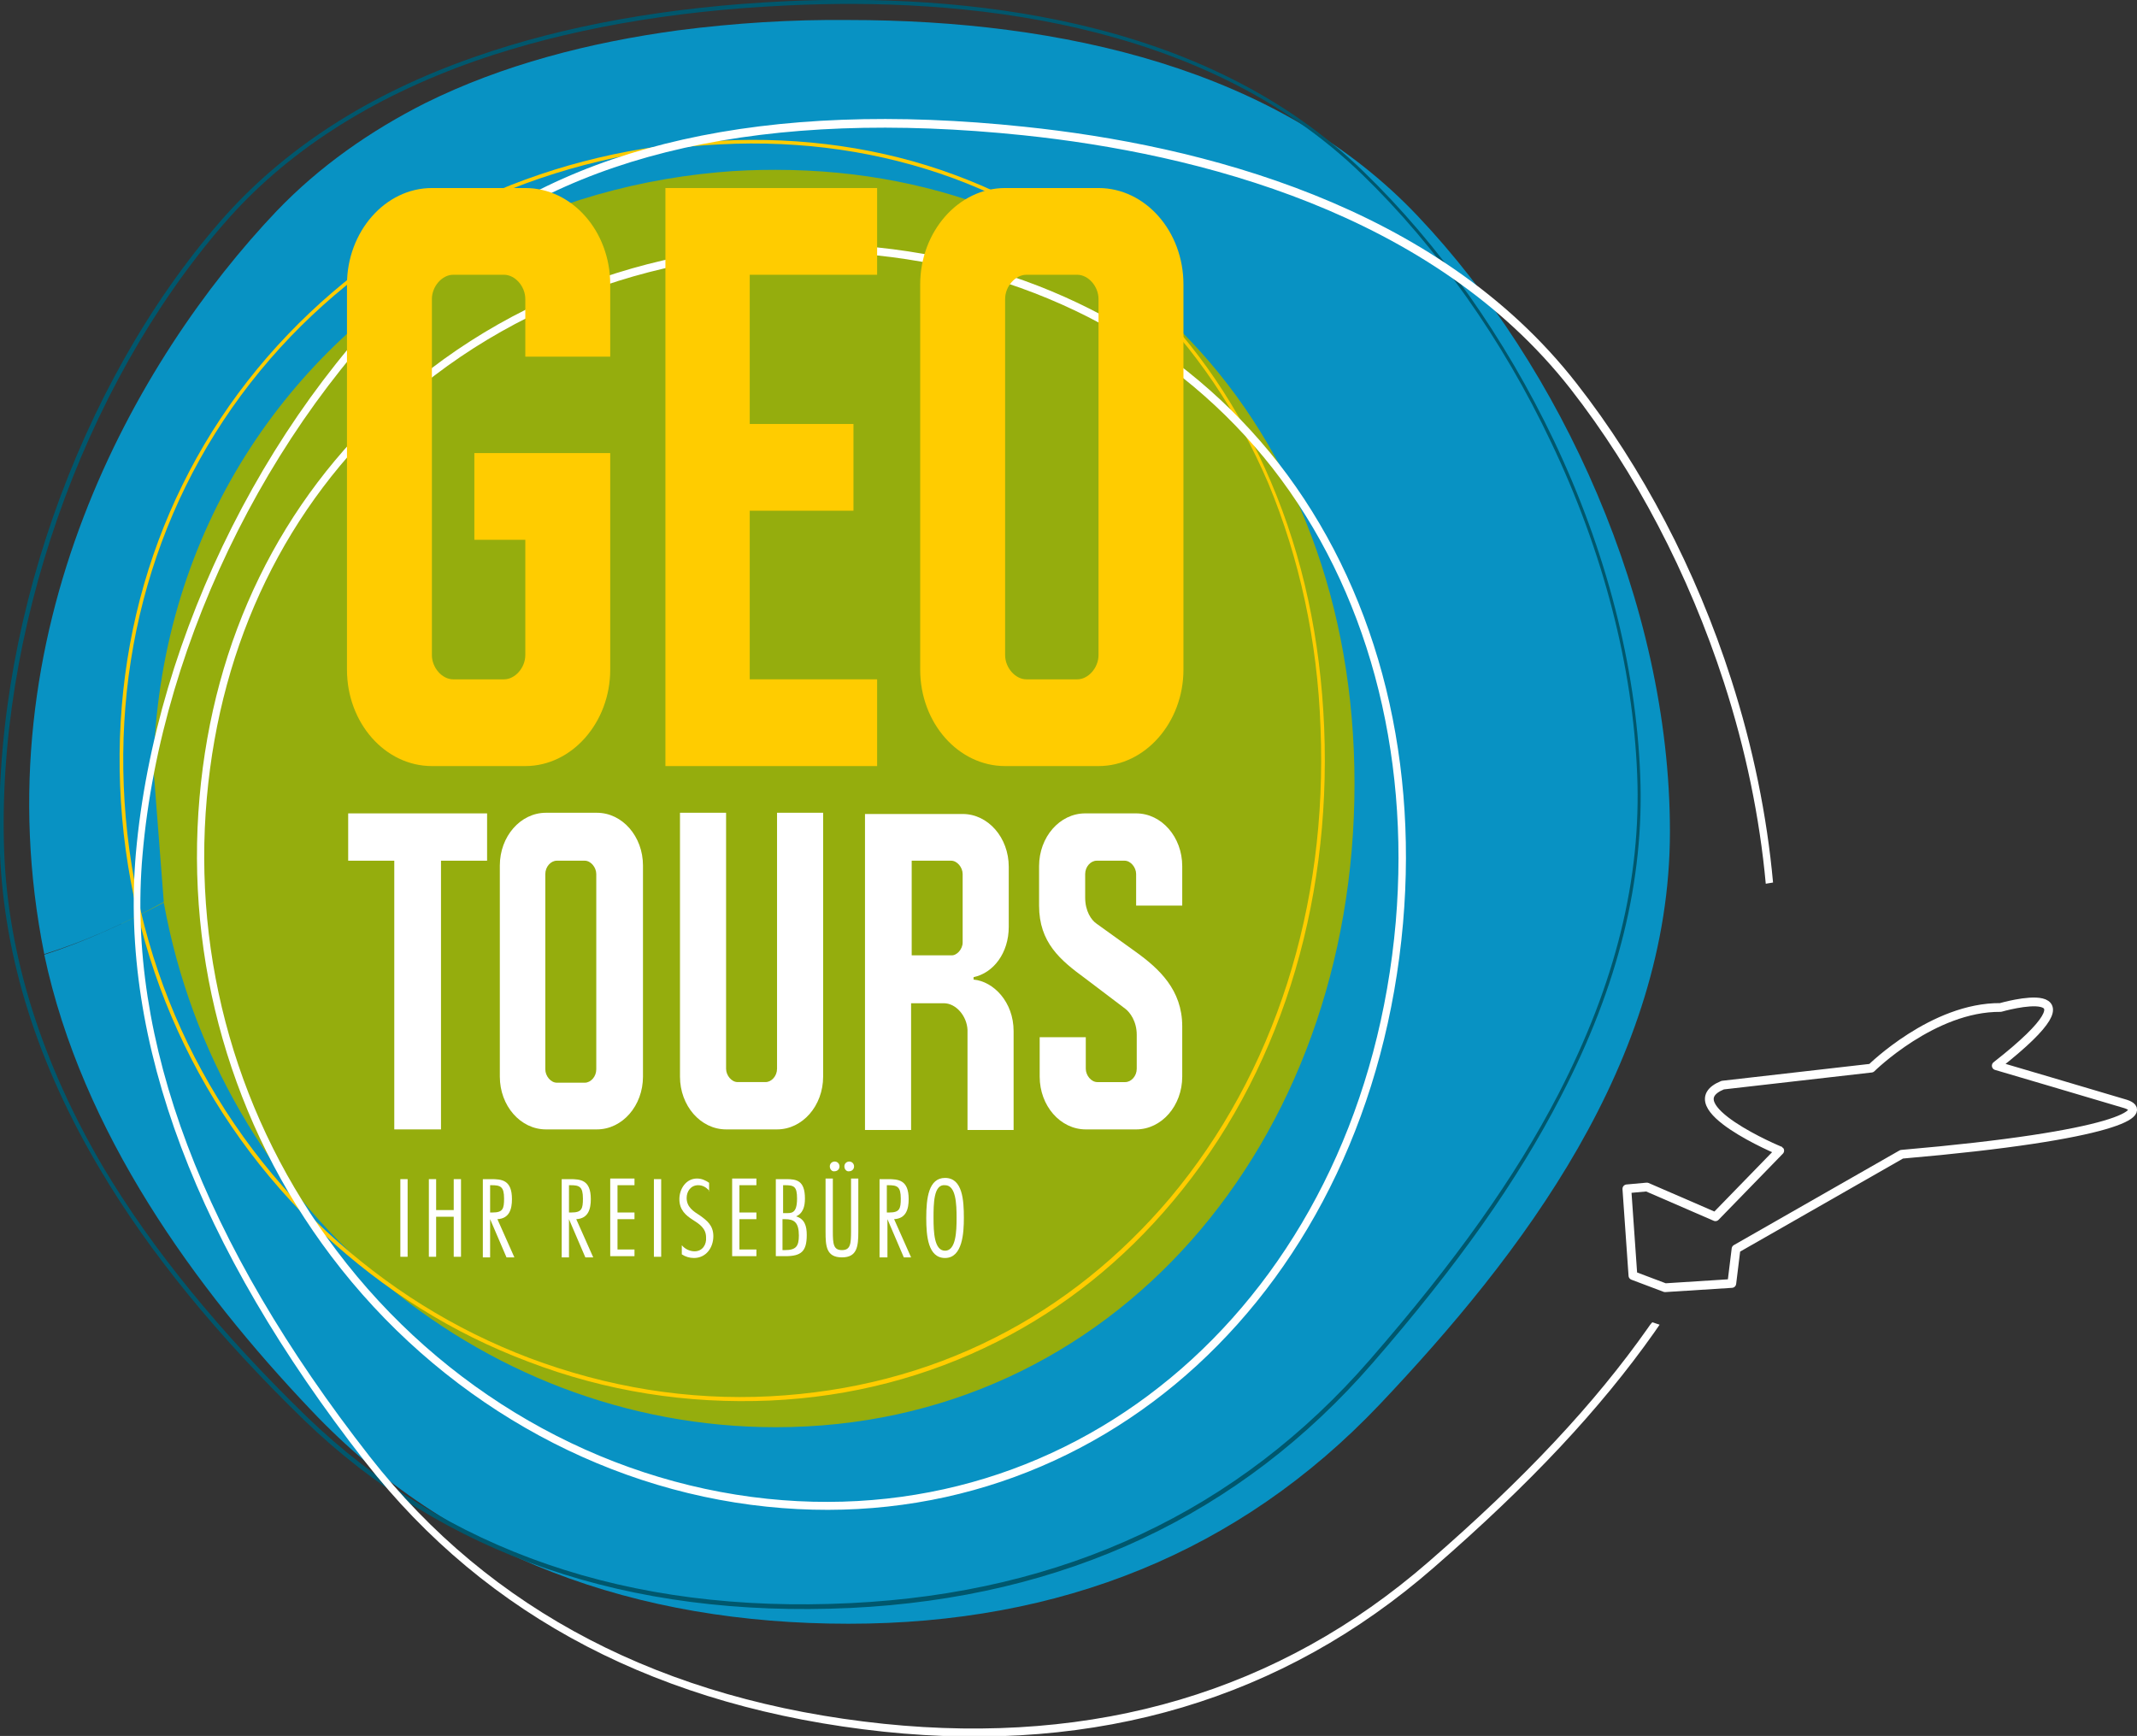
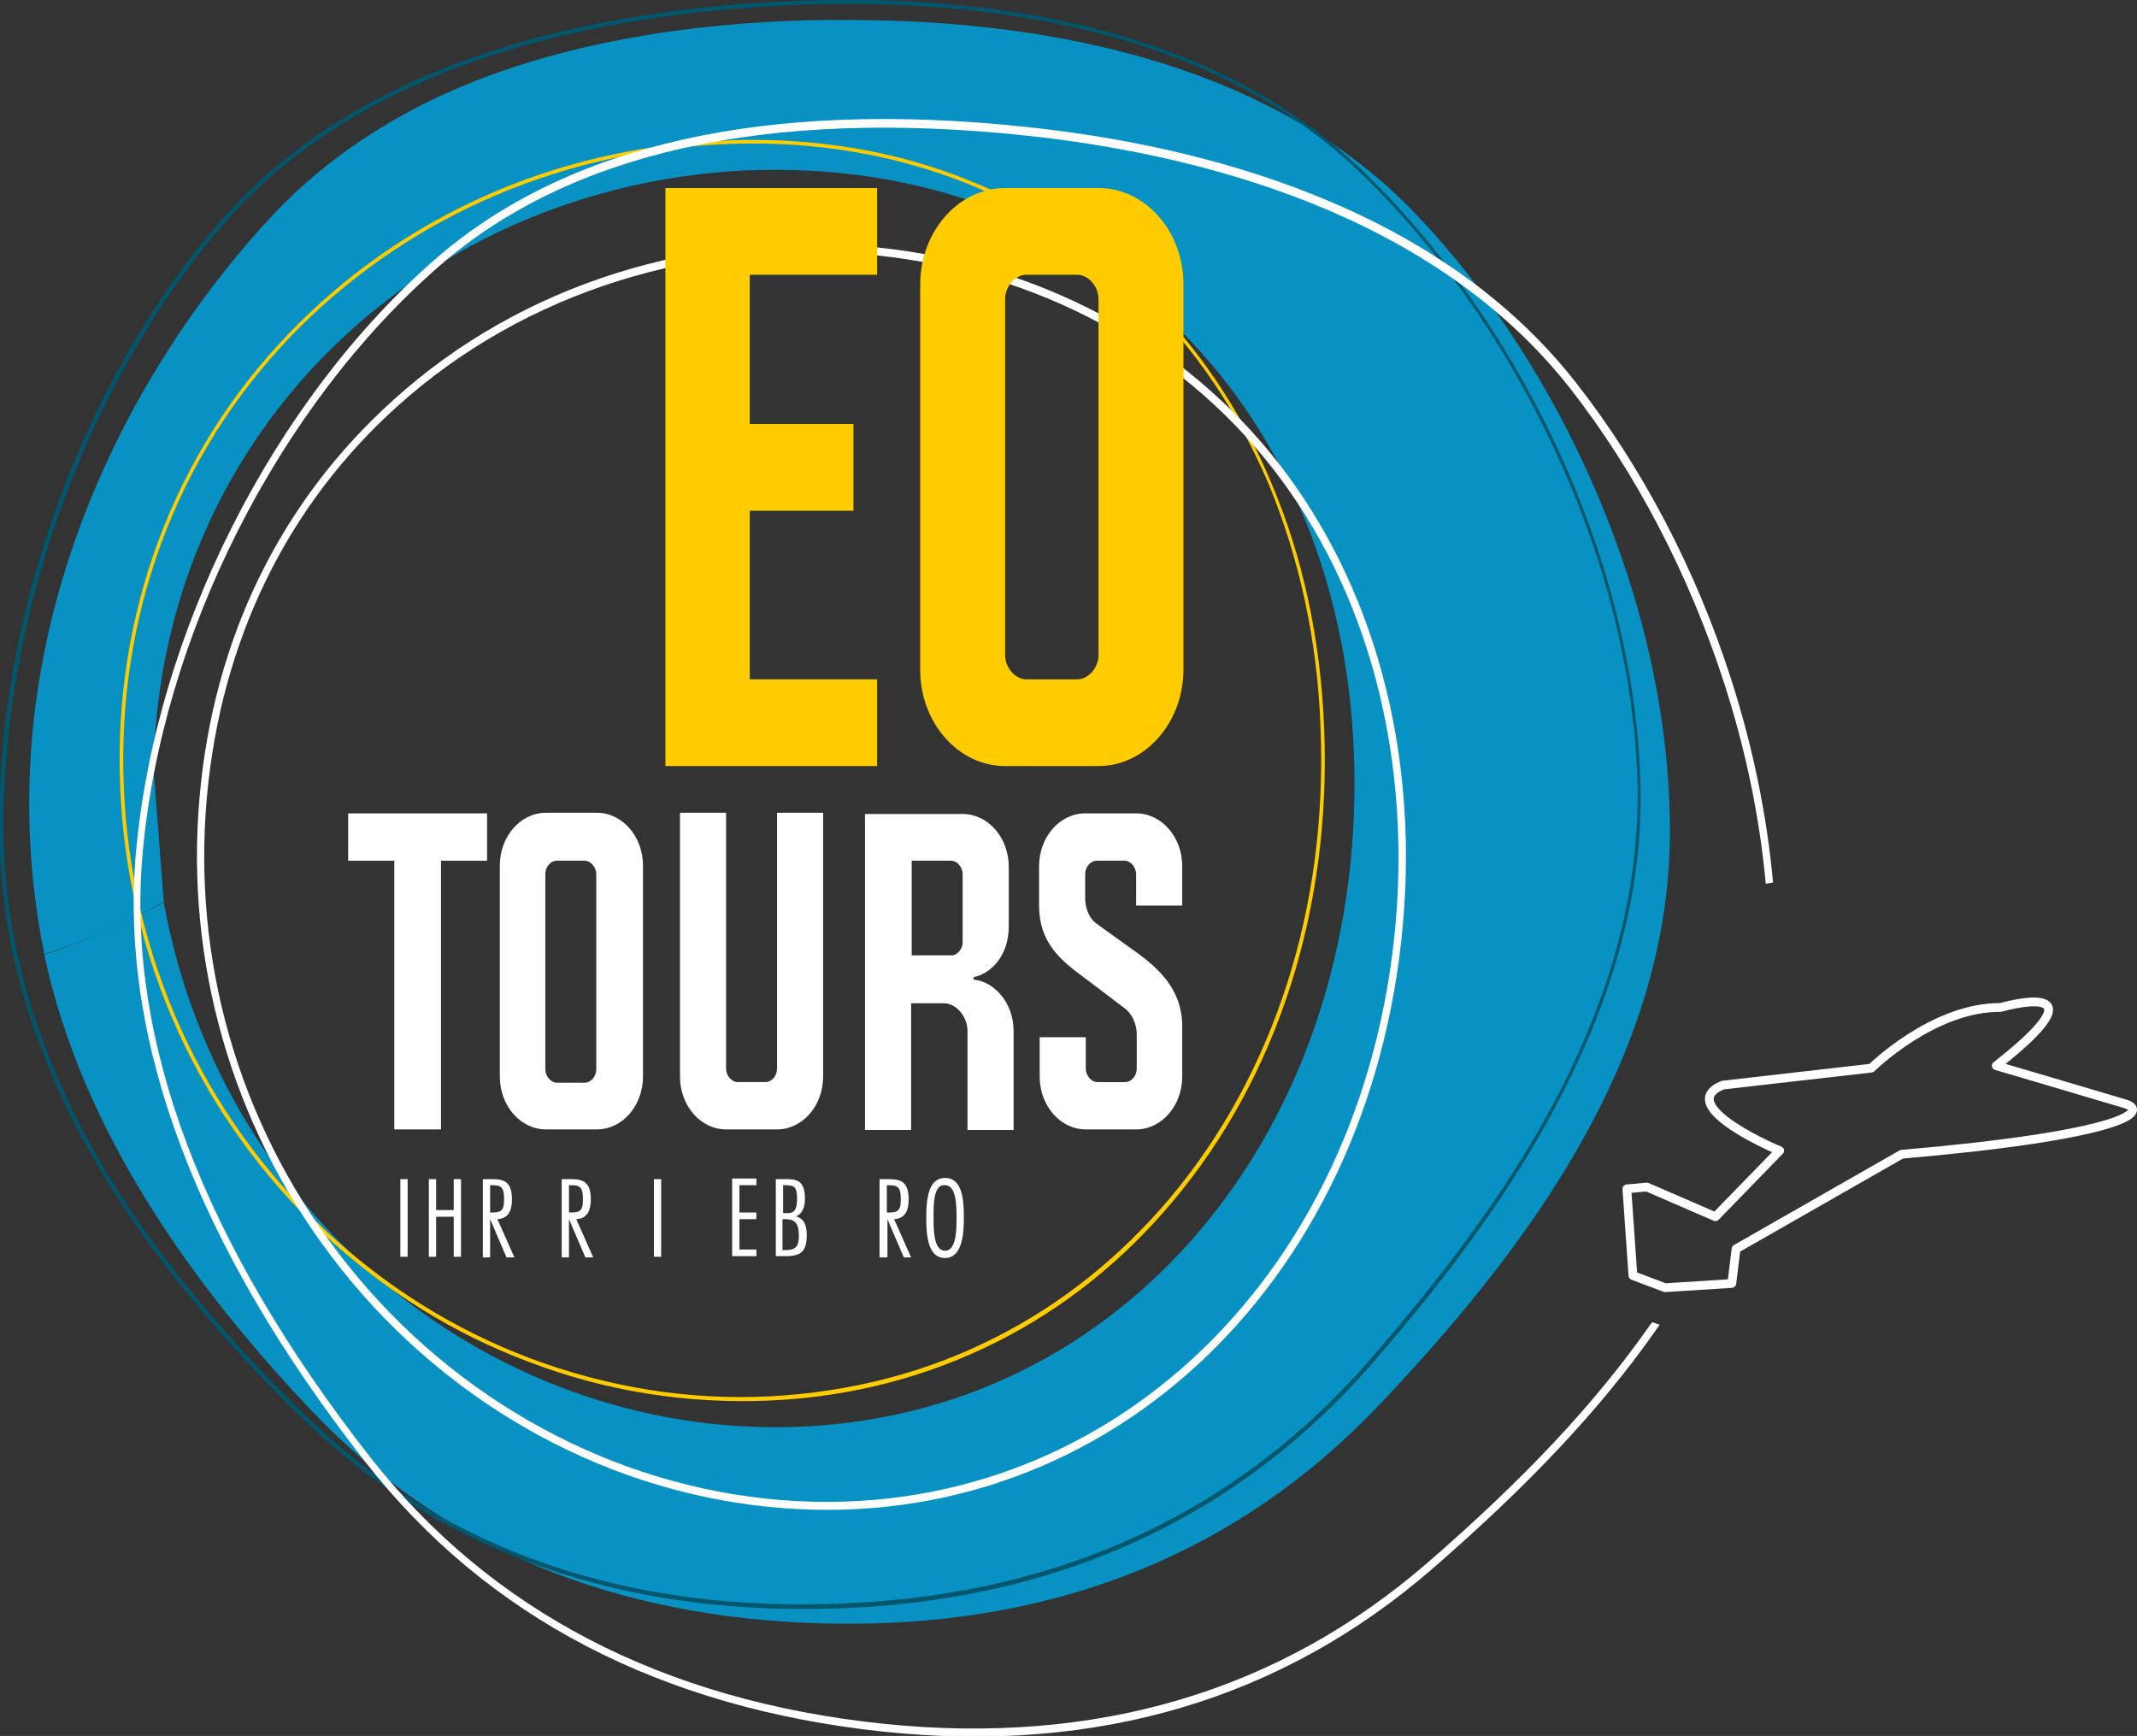
<svg xmlns="http://www.w3.org/2000/svg" enable-background="new 0 0 352.3 286.2" viewBox="0 0 352.3 286.2">
  <rect x="0" y="0" width="352.3" height="286.2" fill="#333333" stroke="none" />
-   <ellipse cx="125.9" cy="130.8" fill="#95ad0d" rx="107.7" ry="117.7" />
  <path d="m111.8 5c-14.7 2-29 5.7-41.7 12-9.1 4.6-17.4 10.4-24.5 17.8-23.1 24.3-49 69.4-38.3 122.5 6.7-2.1 13-4.9 19.7-8.6 0 0-1.7-22-1.7-22 .8-37.7 20.8-68 49.7-84.7 13-7.5 27.8-12.2 43.4-13.6 3.1-.3 6.3-.4 9.5-.4 55.5 0 95.4 41.9 95.4 101.2s-39.9 106.1-95.4 106.1c-49.3 0-91.9-36.8-100.9-86.5-6.4 3.4-12.9 6.4-19.7 8.6 6.2 29.3 24.9 55 44 75.1 23 24.3 53.6 35.2 88.6 35.2 34.9 0 64.4-11.8 87.5-36.1 23.4-24.7 47.9-56.6 47.9-94.5 0-37.8-18.1-76.7-41.5-101.4-23-24.4-58.9-32.4-93.9-32.4-9.4-.1-18.8.5-28.1 1.7z" fill="#0892c3" />
  <path d="m129.6.2c-19.3.9-36.6 4-51.4 9.2-17.5 6.1-31.5 15.2-41.8 27-23.6 27.1-37.9 68-36.4 104.3.7 17.3 6.2 34.8 16.5 52.1 8.1 13.7 19.4 27.5 33.6 41.3 23.1 22.3 53.4 32.7 90.1 31 35.3-1.7 64.3-15.3 86.1-40.4 14-16.1 23.9-30.1 31-43.9 9.5-18.3 13.8-35.7 13.1-53-.7-18-5.6-37-14.2-55.1-8.1-17-18.9-32.3-31.4-44.4-26.4-25.7-66.3-29.4-95.2-28.1zm94.9 28.5c12.4 12 23.2 27.3 31.2 44.2 8.6 18 13.5 37 14.2 54.8.7 17.2-3.6 34.5-13 52.7-7.1 13.7-17 27.6-31 43.7-21.7 25-50.5 38.5-85.7 40.2-36.6 1.8-66.7-8.6-89.7-30.8-14.1-13.7-25.4-27.5-33.5-41.1-10.1-17.2-15.6-34.6-16.3-51.7-1.4-36.1 12.8-76.8 36.2-103.8 10.2-11.8 24.2-20.8 41.6-26.9 14.7-5.1 31.9-8.2 51.2-9.1 28.7-1.4 68.5 2.3 94.8 27.8z" fill="#00576d" />
  <path d="m217.7 120c1.2 29.5-7.6 57-24.8 77.5-8.2 9.7-17.9 17.5-28.8 23-11.4 5.8-23.9 9-37.1 9.7-13.6.7-26.9-1.5-39.7-6.3-12.4-4.7-23.6-11.7-33.5-20.9-20.4-19.1-32.3-45.2-33.4-73.5-1.1-28 8.6-54.3 27.5-74 18.4-19.1 43.5-30.4 70.8-31.7 13.6-.7 26.5 1.2 38.5 5.6 11.6 4.3 22 10.8 30.9 19.4s15.9 19 21 30.9c5.1 12.3 8.1 25.9 8.6 40.3zm-99-96.8c-27.5 1.3-52.7 12.6-71.2 31.9-19 19.8-28.8 46.2-27.7 74.4 1.1 28.5 13.1 54.8 33.6 74 9.9 9.2 21.2 16.3 33.7 21 12.8 4.9 26.2 7 39.9 6.4 13.3-.6 25.9-3.9 37.4-9.7 11.1-5.6 20.8-13.4 29-23.2 17.3-20.6 26.1-48.3 24.9-78-.6-14.6-3.5-28.2-8.8-40.6-5.1-12-12.2-22.5-21.1-31.1s-19.4-15.2-31.1-19.5c-11.9-4.4-25-6.3-38.6-5.6z" fill="#fc0" />
  <g fill="#fff">
    <path d="m144.5 42.1c26.6 2.8 49.8 15.3 65.3 35.1 15.5 19.9 22.7 46.5 20.3 74.8-5.2 59.8-49.8 100.7-103.6 95.1-27.7-2.9-53.6-17.8-71-40.9-16.2-21.4-23.8-47.9-21.4-74.7 2.3-25.7 13.1-48.1 31.5-64.6 20.9-18.8 49.6-27.8 78.9-24.8zm-111.6 89.3c-2.4 27.1 5.3 54 21.7 75.7 17.6 23.3 43.8 38.4 71.8 41.3 54.5 5.7 99.6-35.7 104.9-96.2 2.5-28.7-4.8-55.6-20.5-75.8-15.7-20.1-39.2-32.8-66.1-35.6-29.6-3.1-58.7 6-79.8 25.1-18.7 16.8-29.7 39.4-32 65.5z" />
    <path d="m67.2 207.2h-1.2v-12.8h1.2z" />
    <path d="m76 207.2h-1.2v-6.6h-2.9v6.6h-1.2v-12.8h1.2v5.1h2.9v-5.1h1.2z" />
    <path d="m79.6 207.2v-12.8h1.3c1.8 0 3.5.1 3.5 3.3 0 1.6-.4 3.2-2.4 3.3l2.8 6.3h-1.3l-2.7-6.3v6.3h-1.2zm1.2-7.3h.4c1.7 0 1.9-.6 1.9-2.3 0-2-.6-2.2-2.1-2.2h-.2z" />
    <path d="m92.6 207.2v-12.8h1.3c1.8 0 3.5.1 3.5 3.3 0 1.6-.4 3.2-2.4 3.3l2.8 6.3h-1.3l-2.7-6.3v6.3h-1.2zm1.2-7.3h.4c1.7 0 1.9-.6 1.9-2.3 0-2-.6-2.2-2.1-2.2h-.2z" />
-     <path d="m104.6 195.4h-2.8v4.5h2.8v1.1h-2.8v5h2.8v1.1h-4v-12.8h4z" />
    <path d="m109 207.2h-1.2v-12.8h1.2z" />
-     <path d="m117 196.4c-.5-.6-1.1-1-1.9-1-1.2 0-1.9 1-1.9 2.1 0 1.5 1.1 2.2 2.2 2.9 1.1.8 2.2 1.6 2.2 3.4 0 1.9-1.2 3.6-3.2 3.6-.7 0-1.4-.2-2-.6v-1.5c.5.6 1.3 1 2.1 1 1.3 0 2-1.1 1.9-2.3 0-1.5-1.1-2.2-2.2-2.9s-2.2-1.6-2.2-3.4c0-1.7 1.1-3.4 2.9-3.4.8 0 1.4.3 2 .7v1.4z" />
    <path d="m124.7 195.4h-2.8v4.5h2.8v1.1h-2.8v5h2.8v1.1h-4v-12.8h4z" />
    <path d="m127.9 207.2v-12.8h1.7c1.7 0 3.1.2 3.1 3.2 0 1.3-.3 2.5-1.6 3v-.1c1.6.4 1.9 1.7 1.9 3.1 0 2.7-.9 3.5-3.5 3.5h-1.6zm1.2-7.2h.3c1 0 2 .2 2-2.4 0-2-.5-2.2-2-2.2h-.3zm0 6.1h.3c1.8 0 2.3-.6 2.3-2.4 0-2.2-.8-2.7-2.3-2.7h-.4v5.1z" />
-     <path d="m141.5 203.1c0 2.4-.2 4.2-2.7 4.2-2.6 0-2.7-1.9-2.7-4.2v-8.8h1.2v8.7c0 2.1.1 3.1 1.5 3.1s1.5-1 1.5-3.1v-8.7h1.2zm-4.7-10.8c0-.5.4-.8.8-.8.5 0 .8.4.8.8 0 .5-.4.8-.8.8-.4.1-.8-.3-.8-.8zm2.4 0c0-.5.4-.8.8-.8.5 0 .8.4.8.8 0 .5-.4.8-.8.8-.4.1-.8-.3-.8-.8z" />
    <path d="m145 207.2v-12.8h1.3c1.8 0 3.5.1 3.5 3.3 0 1.6-.4 3.2-2.4 3.3l2.8 6.3h-1.2l-2.7-6.3v6.3h-1.3zm1.2-7.3h.4c1.7 0 1.9-.6 1.9-2.3 0-2-.6-2.2-2.1-2.2h-.2z" />
    <path d="m158.9 200.8c0 2.4-.2 6.6-3.1 6.6-2.8 0-3.1-3.6-3.1-6.6 0-3.3.4-6.6 3.1-6.6 2.9-0 3.1 3.7 3.1 6.6zm-5 0c0 2.3.1 5.4 1.9 5.4s1.9-3.2 1.9-5.4c0-2.3-.1-5.4-1.9-5.4-1.9-.2-1.9 3.1-1.9 5.4z" />
    <path d="m271.7 218.9c-8.8 12.5-20.3 24.8-36.2 38.6-24.6 21.4-54.8 30.3-89.8 26.7-36.4-3.8-64.8-18.6-84.7-44-27.6-35.3-40.2-68.7-37.5-99.3 3.1-35.9 22.4-74 49-97.1 21.5-18.7 53.9-25.9 96.2-21.5 28.6 3 67.4 12.7 90.2 41.8 10.7 13.7 19.5 30.5 25.3 48.4 3.6 11.1 5.9 22.3 6.9 33.2l1.2-.2c-1-11-3.3-22.3-6.9-33.5-5.8-18.1-14.7-35-25.5-48.8-23-29.5-62.2-39.3-91-42.3-42.6-4.5-75.3 2.9-97 21.7-26.9 23.4-46.3 61.9-49.5 98.1-2.7 31 10 64.7 37.8 100.3 20.1 25.7 48.8 40.6 85.5 44.5 35.3 3.7 65.8-5.4 90.6-27 16-13.9 27.5-26.2 36.4-38.8.3-.4.6-.9.9-1.3l-1.2-.4c-.3.3-.5.6-.7.9z" />
  </g>
  <path d="m284 178.9 24.5-2.8s10.2-10.1 21.3-10c0 0 18.3-5.3-.7 9.6 0 0 16.3 4.8 21.3 6.3 4.1 1.3-1 5.2-36.9 8.3l-27.3 15.6-.7 5.7-11 .7-5.3-2-1-14.3 3.3-.3 11.3 4.9 10.6-10.9c.1.1-17.7-7.4-9.4-10.8z" fill="none" stroke="#fff" stroke-linecap="round" stroke-linejoin="round" stroke-width="1.445" />
-   <path d="m78.2 89v-14.3h22.4v35.7c0 8.7-6.3 15.9-14 15.9h-15.4c-7.7 0-14-7.1-14-15.9v-63.5c0-8.7 6.3-15.9 14-15.9h15.4c7.7 0 14 7.1 14 15.9v11.9h-14v-9.5c0-2.1-1.7-4-3.5-4h-8.4c-1.8 0-3.5 1.9-3.5 4v58.7c0 2.1 1.7 4 3.5 4h8.4c1.8 0 3.5-1.9 3.5-4v-19z" fill="#fc0" />
  <path d="m144.6 31v14.3h-21v24.6h17.1v14.3h-17.1v27.8h21v14.3h-34.9v-95.3z" fill="#fc0" />
  <path d="m195.1 110.4c0 8.7-6.3 15.9-14 15.9h-15.4c-7.7 0-14-7.1-14-15.9v-63.5c0-8.7 6.3-15.9 14-15.9h15.4c7.7 0 14 7.1 14 15.9zm-17.5-65.1h-8.4c-1.8 0-3.5 1.9-3.5 4v58.7c0 2.1 1.7 4 3.5 4h8.4c1.8 0 3.5-1.9 3.5-4v-58.7c0-2.1-1.7-4-3.5-4z" fill="#fc0" />
  <path d="m80.3 134.1v7.8h-7.6v44.3h-7.7v-44.3h-7.6v-7.8z" fill="#fff" />
  <path d="m106 177.5c0 4.8-3.4 8.7-7.6 8.7h-8.4c-4.2 0-7.6-3.9-7.6-8.7v-34.8c0-4.8 3.4-8.7 7.6-8.7h8.4c4.2 0 7.6 3.9 7.6 8.7zm-9.6-35.6h-4.6c-1 0-1.9 1-1.9 2.2v32.2c0 1.1.9 2.2 1.9 2.2h4.6c1 0 1.9-1 1.9-2.2v-32.2c-0-1.1-.9-2.2-1.9-2.2z" fill="#fff" />
  <path d="m135.7 177.5c0 4.8-3.4 8.7-7.6 8.7h-8.4c-4.2 0-7.6-3.9-7.6-8.7v-43.5h7.6v42.2c0 1.1.9 2.2 1.9 2.2h4.6c1 0 1.9-1 1.9-2.2v-42.2h7.6z" fill="#fff" />
  <path d="m155.6 165.4h-5.4v20.9h-7.6v-52.1h16.1c4.2 0 7.6 3.9 7.6 8.7v9.9c0 4.3-2.5 7.6-5.8 8.3v.4c3.3.3 6.6 3.7 6.6 8.5v16.3h-7.6v-16.5c-.1-2.3-1.9-4.4-3.9-4.4zm3.1-10v-11.3c0-1.1-.9-2.2-1.9-2.2h-6.5v15.6h6.5c.9.1 1.9-1 1.9-2.1z" fill="#fff" />
  <path d="m171.3 142.8c0-4.8 3.4-8.7 7.6-8.7h8.4c4.2 0 7.6 3.9 7.6 8.7v6.5h-7.6v-5.2c0-1.1-.9-2.2-1.9-2.2h-4.6c-1 0-1.9 1-1.9 2.2v3.9c0 2.2 1 3.7 1.9 4.3l6.4 4.6c3.9 2.8 7.7 6.3 7.7 12.3v8.3c0 4.8-3.4 8.7-7.6 8.7h-8.3c-4.2 0-7.6-3.9-7.6-8.7v-6.5h7.6v5.2c0 1.1.9 2.2 1.9 2.2h4.6c1 0 1.9-1 1.9-2.2v-5.6c0-2.2-1.1-3.7-1.9-4.3l-6.6-5c-4.1-3-7.6-5.9-7.6-12z" fill="#fff" />
</svg>